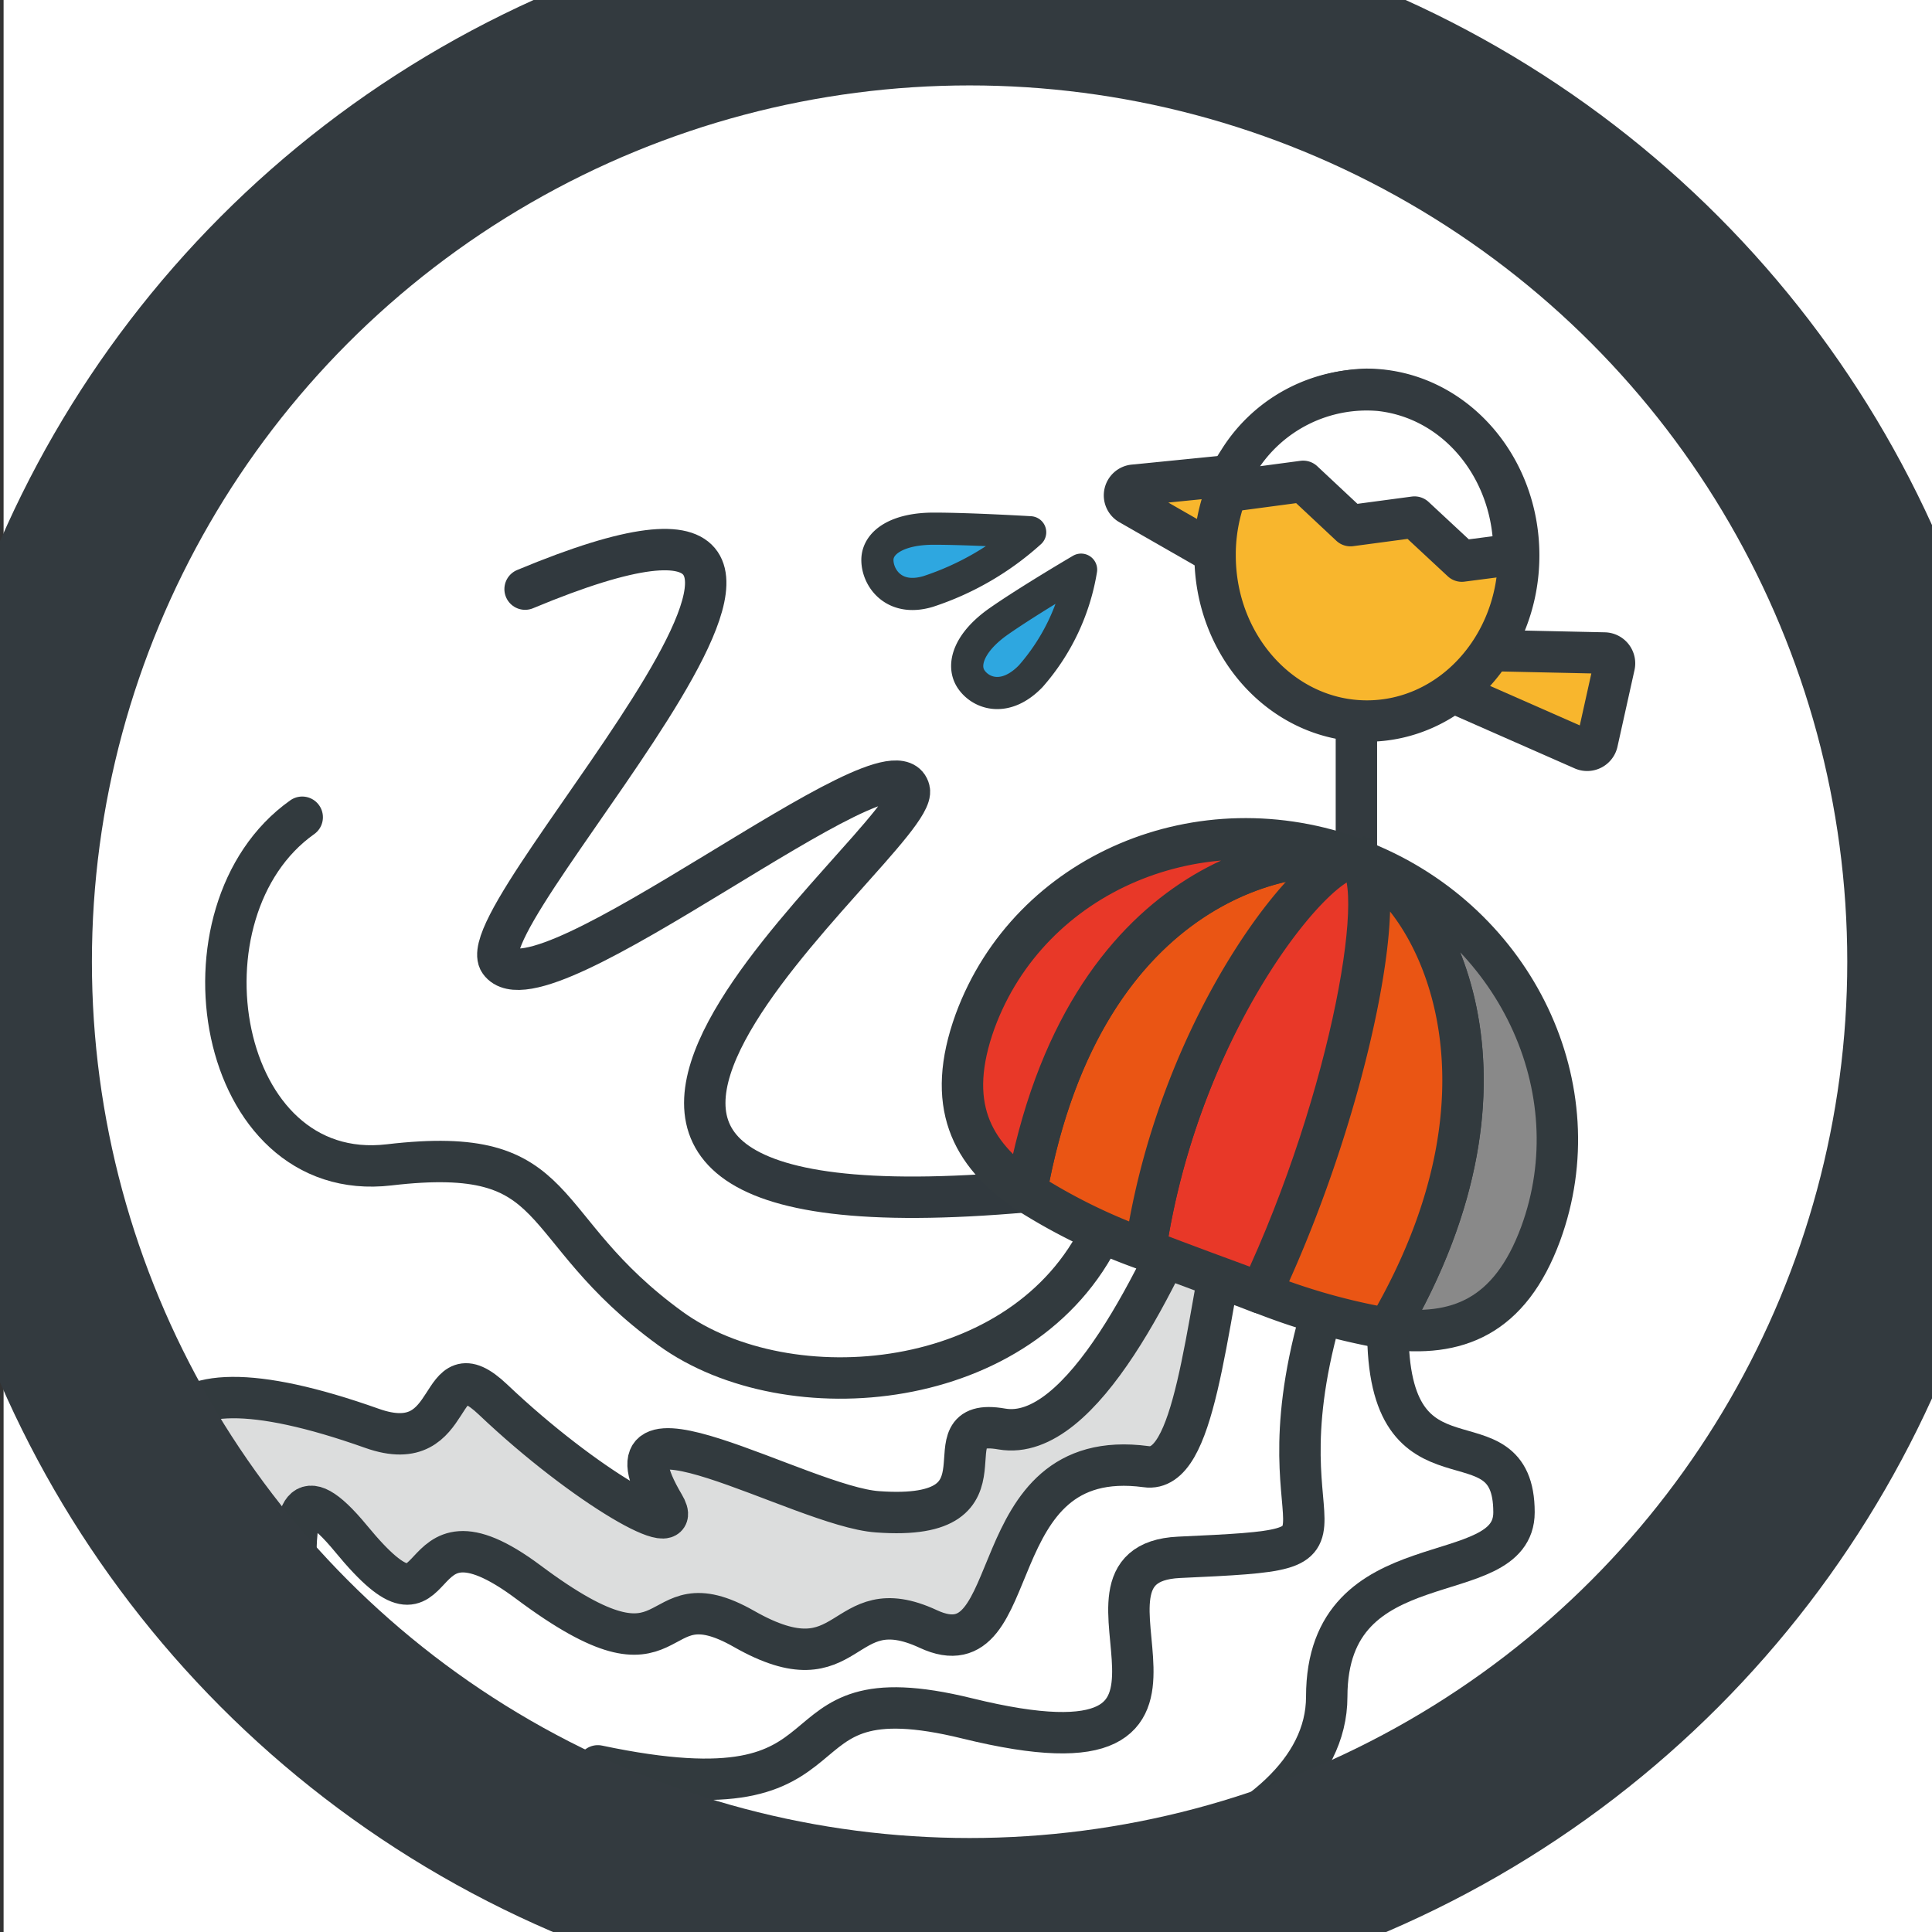
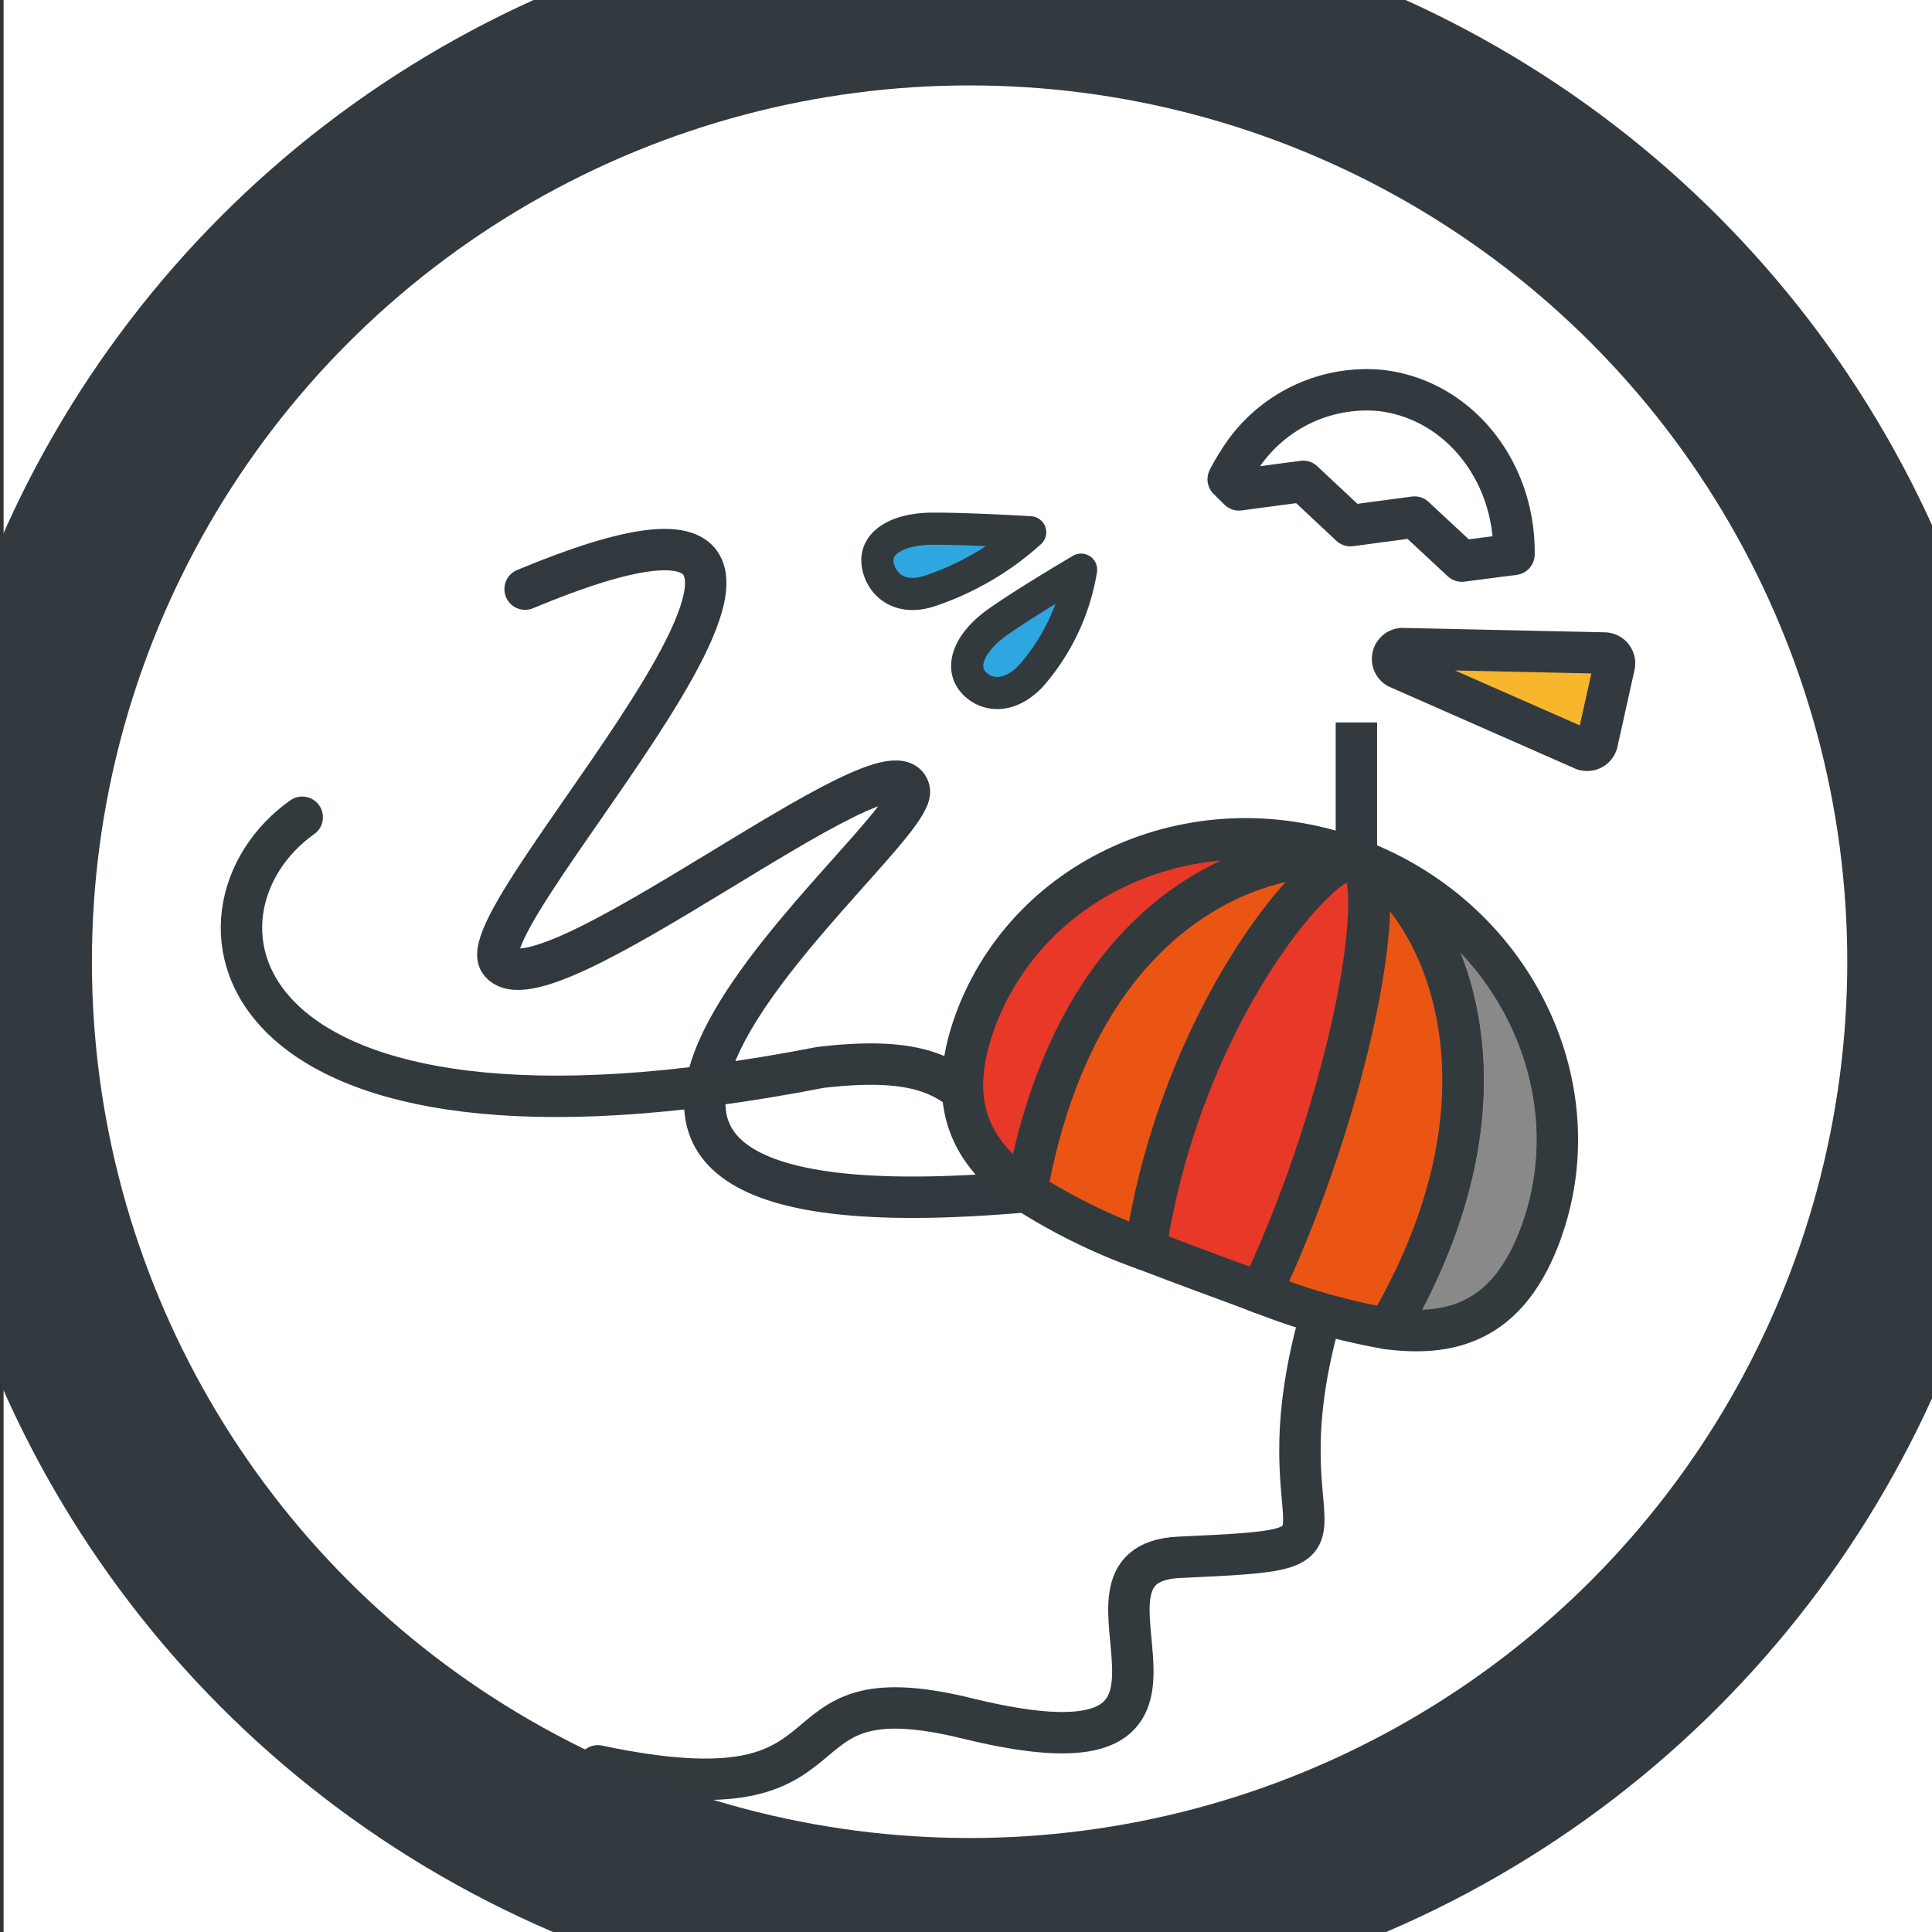
<svg xmlns="http://www.w3.org/2000/svg" id="レイヤー_1" data-name="レイヤー 1" viewBox="0 0 140 140">
  <rect x="0" y="0" width="140" height="140" fill="#333333" stroke="none" />
  <defs>
    <style>.cls-1,.cls-4{fill:#fff;}.cls-2{fill:#f8b62d;}.cls-13,.cls-2,.cls-3,.cls-4{stroke:#333a3f;}.cls-12,.cls-13,.cls-2,.cls-3,.cls-5{stroke-miterlimit:10;}.cls-10,.cls-11,.cls-2,.cls-3,.cls-4,.cls-5,.cls-7,.cls-8,.cls-9{stroke-width:3px;}.cls-12,.cls-13,.cls-3,.cls-5,.cls-7{fill:none;}.cls-10,.cls-11,.cls-4,.cls-6,.cls-7,.cls-8,.cls-9{stroke-linejoin:round;}.cls-5{stroke:#31393e;}.cls-5,.cls-6,.cls-7,.cls-8{stroke-linecap:round;}.cls-6{fill:#2ea7e0;stroke-width:2.33px;}.cls-10,.cls-11,.cls-12,.cls-6,.cls-7,.cls-8,.cls-9{stroke:#323a3e;}.cls-8{fill:#dcdddd;}.cls-9{fill:#898989;}.cls-10{fill:#ea5514;}.cls-11{fill:#e83828;}.cls-12{stroke-width:3.48px;}.cls-13{stroke-width:13px;}</style>
  </defs>
  <rect class="cls-1" x="0.26" width="140" height="140" />
  <path class="cls-2" d="M101.6,47l14.67.32a.75.75,0,0,1,.71.9l-1.24,5.58a.75.75,0,0,1-1,.52L101.29,48.4A.75.75,0,0,1,101.6,47Z" />
-   <path class="cls-2" d="M110.05,40.25c0,6.65-4.93,12-11,12s-11-5.39-11-12v-.19a12.77,12.77,0,0,1,1.37-5.62A10.93,10.93,0,0,1,99,28.21C105.12,28.21,110.05,33.6,110.05,40.25Z" />
-   <path class="cls-2" d="M89.37,34.44A12.77,12.77,0,0,0,88,40.06l-6.14-3.52a.74.74,0,0,1,.29-1.38Z" />
  <line class="cls-3" x1="98.29" y1="61.68" x2="98.29" y2="52.35" />
  <path class="cls-4" d="M109.71,40.17l-3.78.49-3.43-3.19-4.64.62-3.43-3.21-4.65.62L89,34.73a14.41,14.41,0,0,1,.77-1.33A10.91,10.91,0,0,1,100,28.29C105.67,28.92,109.79,34.11,109.71,40.17Z" />
  <path class="cls-5" d="M74.38,86.35c-47.44,4.21-7.64-25.56-8.49-29.1-1.1-4.55-26.71,16.6-29.68,12.44-2.6-3.64,33.52-40.21,1.84-27" />
  <path class="cls-6" d="M74.65,38.57a20.57,20.57,0,0,1-7.39,4.29c-2.5.75-3.68-1-3.68-2.28s1.46-2.27,4.08-2.27S74.65,38.57,74.65,38.57Z" />
  <path class="cls-6" d="M78.34,41.28A15.47,15.47,0,0,1,74.69,49c-1.83,1.89-3.6,1.27-4.31.23s-.16-2.7,2-4.21S78.34,41.28,78.34,41.28Z" />
-   <path class="cls-7" d="M100.57,96.28c-.08,12.92,9.14,5.53,9.14,13.31,0,5.8-13.57,1.88-13.57,13.36,0,10.84-20.93,16.31-29.4,13.1" />
  <path class="cls-7" d="M96.14,93.85c-5.86,18.56,5,18.28-10.71,19-9.89.47,6.09,16.94-15.35,11.67-15.15-3.72-6.5,7.72-26.76,3.44" />
-   <path class="cls-7" d="M79.84,89.22C74.21,101,57.1,102.43,48.6,96.28c-10.26-7.44-7.35-13.4-20.4-11.87C15.65,85.89,12.33,66,21.9,59.22" />
-   <path class="cls-8" d="M89.35,86.84c.24-1.13-1.77-2.71-2.23-1.65-3,7-8.69,19.38-14.53,18.36s1.54,6.77-9,6c-5.48-.37-20.94-9.74-15.48-.5,1.72,2.9-5.68-1.27-12.38-7.63-4.32-4.1-2.35,4.37-8.78,2.08-17.5-6.21-18.5,1.33-8.41,13.22,6.16,7.26-.75-14.5,6.9-5.22,7.32,8.89,3.46-3.86,12.85,3.15,11.4,8.52,8.45-.7,15.63,3.39,7.89,4.49,6.88-3,13.34,0,7.21,3.36,3.56-13.4,15.79-11.76C86.6,106.81,87.29,96.66,89.35,86.84Z" />
+   <path class="cls-7" d="M79.84,89.22c-10.26-7.44-7.35-13.4-20.4-11.87C15.65,85.89,12.33,66,21.9,59.22" />
  <path class="cls-9" d="M100.57,96.28c5,.65,8.83-.81,11.07-6.87,3.87-10.54-1.82-22.43-12.72-26.89C103.48,64.71,111.41,77.77,100.57,96.28Z" />
  <path class="cls-10" d="M91.38,93.69a46.3,46.3,0,0,0,9.19,2.59c10.84-18.51,2.91-31.57-1.65-33.76l-.08-.05-.55-.21C100.87,63.14,98.05,79.54,91.38,93.69Z" />
  <path class="cls-11" d="M83,90.56c1.37.53,2.8,1.06,4.27,1.61s2.75,1,4.07,1.52c6.67-14.15,9.49-30.55,6.91-31.43S85.52,73.76,83,90.56Z" />
  <path class="cls-10" d="M74.38,86.35A41.86,41.86,0,0,0,83,90.56c2.48-16.8,12.82-29.11,15.25-28.3C94.19,61.15,78.54,63.35,74.38,86.35Z" />
  <path class="cls-11" d="M74.38,86.35c4.16-23,19.81-25.2,23.91-24.09C87,58,74.61,63.27,70.66,74,68.49,80,70.35,83.58,74.38,86.35Z" />
  <path class="cls-12" d="M98.29,62.26a3.82,3.82,0,0,1,.55.21" />
  <path class="cls-12" d="M91.3,93.85a.6.6,0,0,1,.08-.16" />
  <ellipse class="cls-13" cx="70.26" cy="69.69" rx="70.1" ry="70" />
</svg>